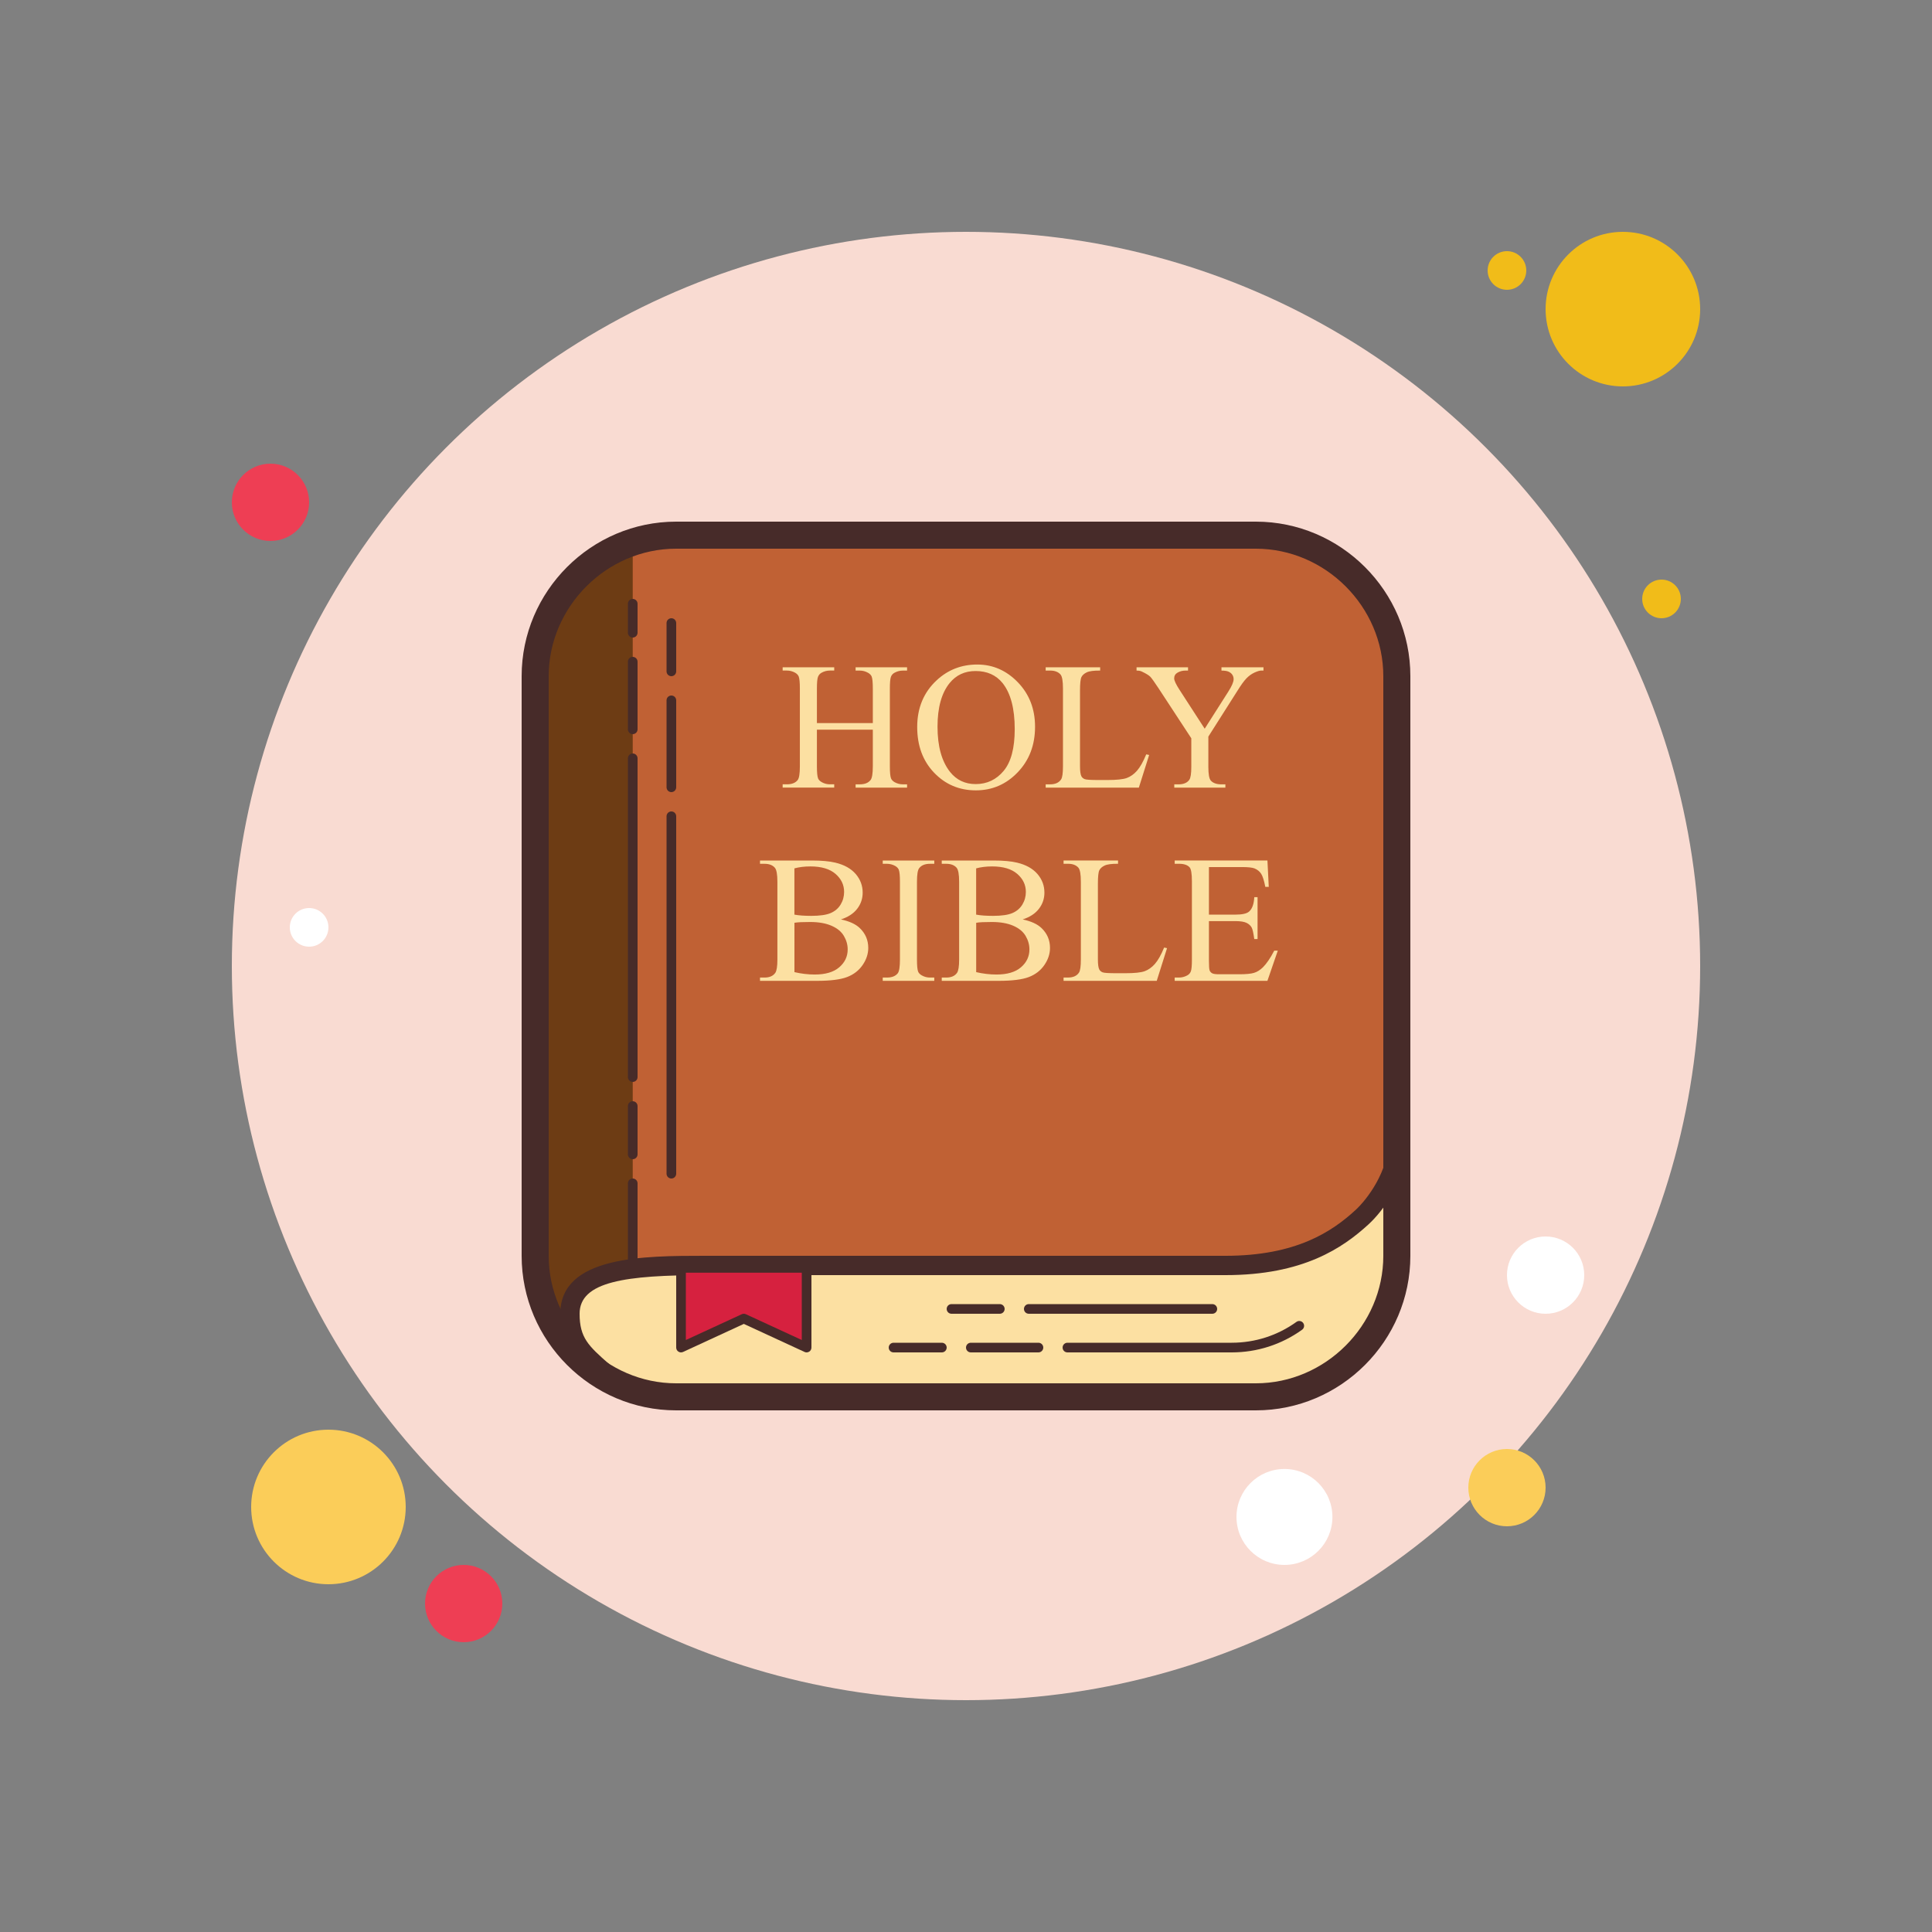
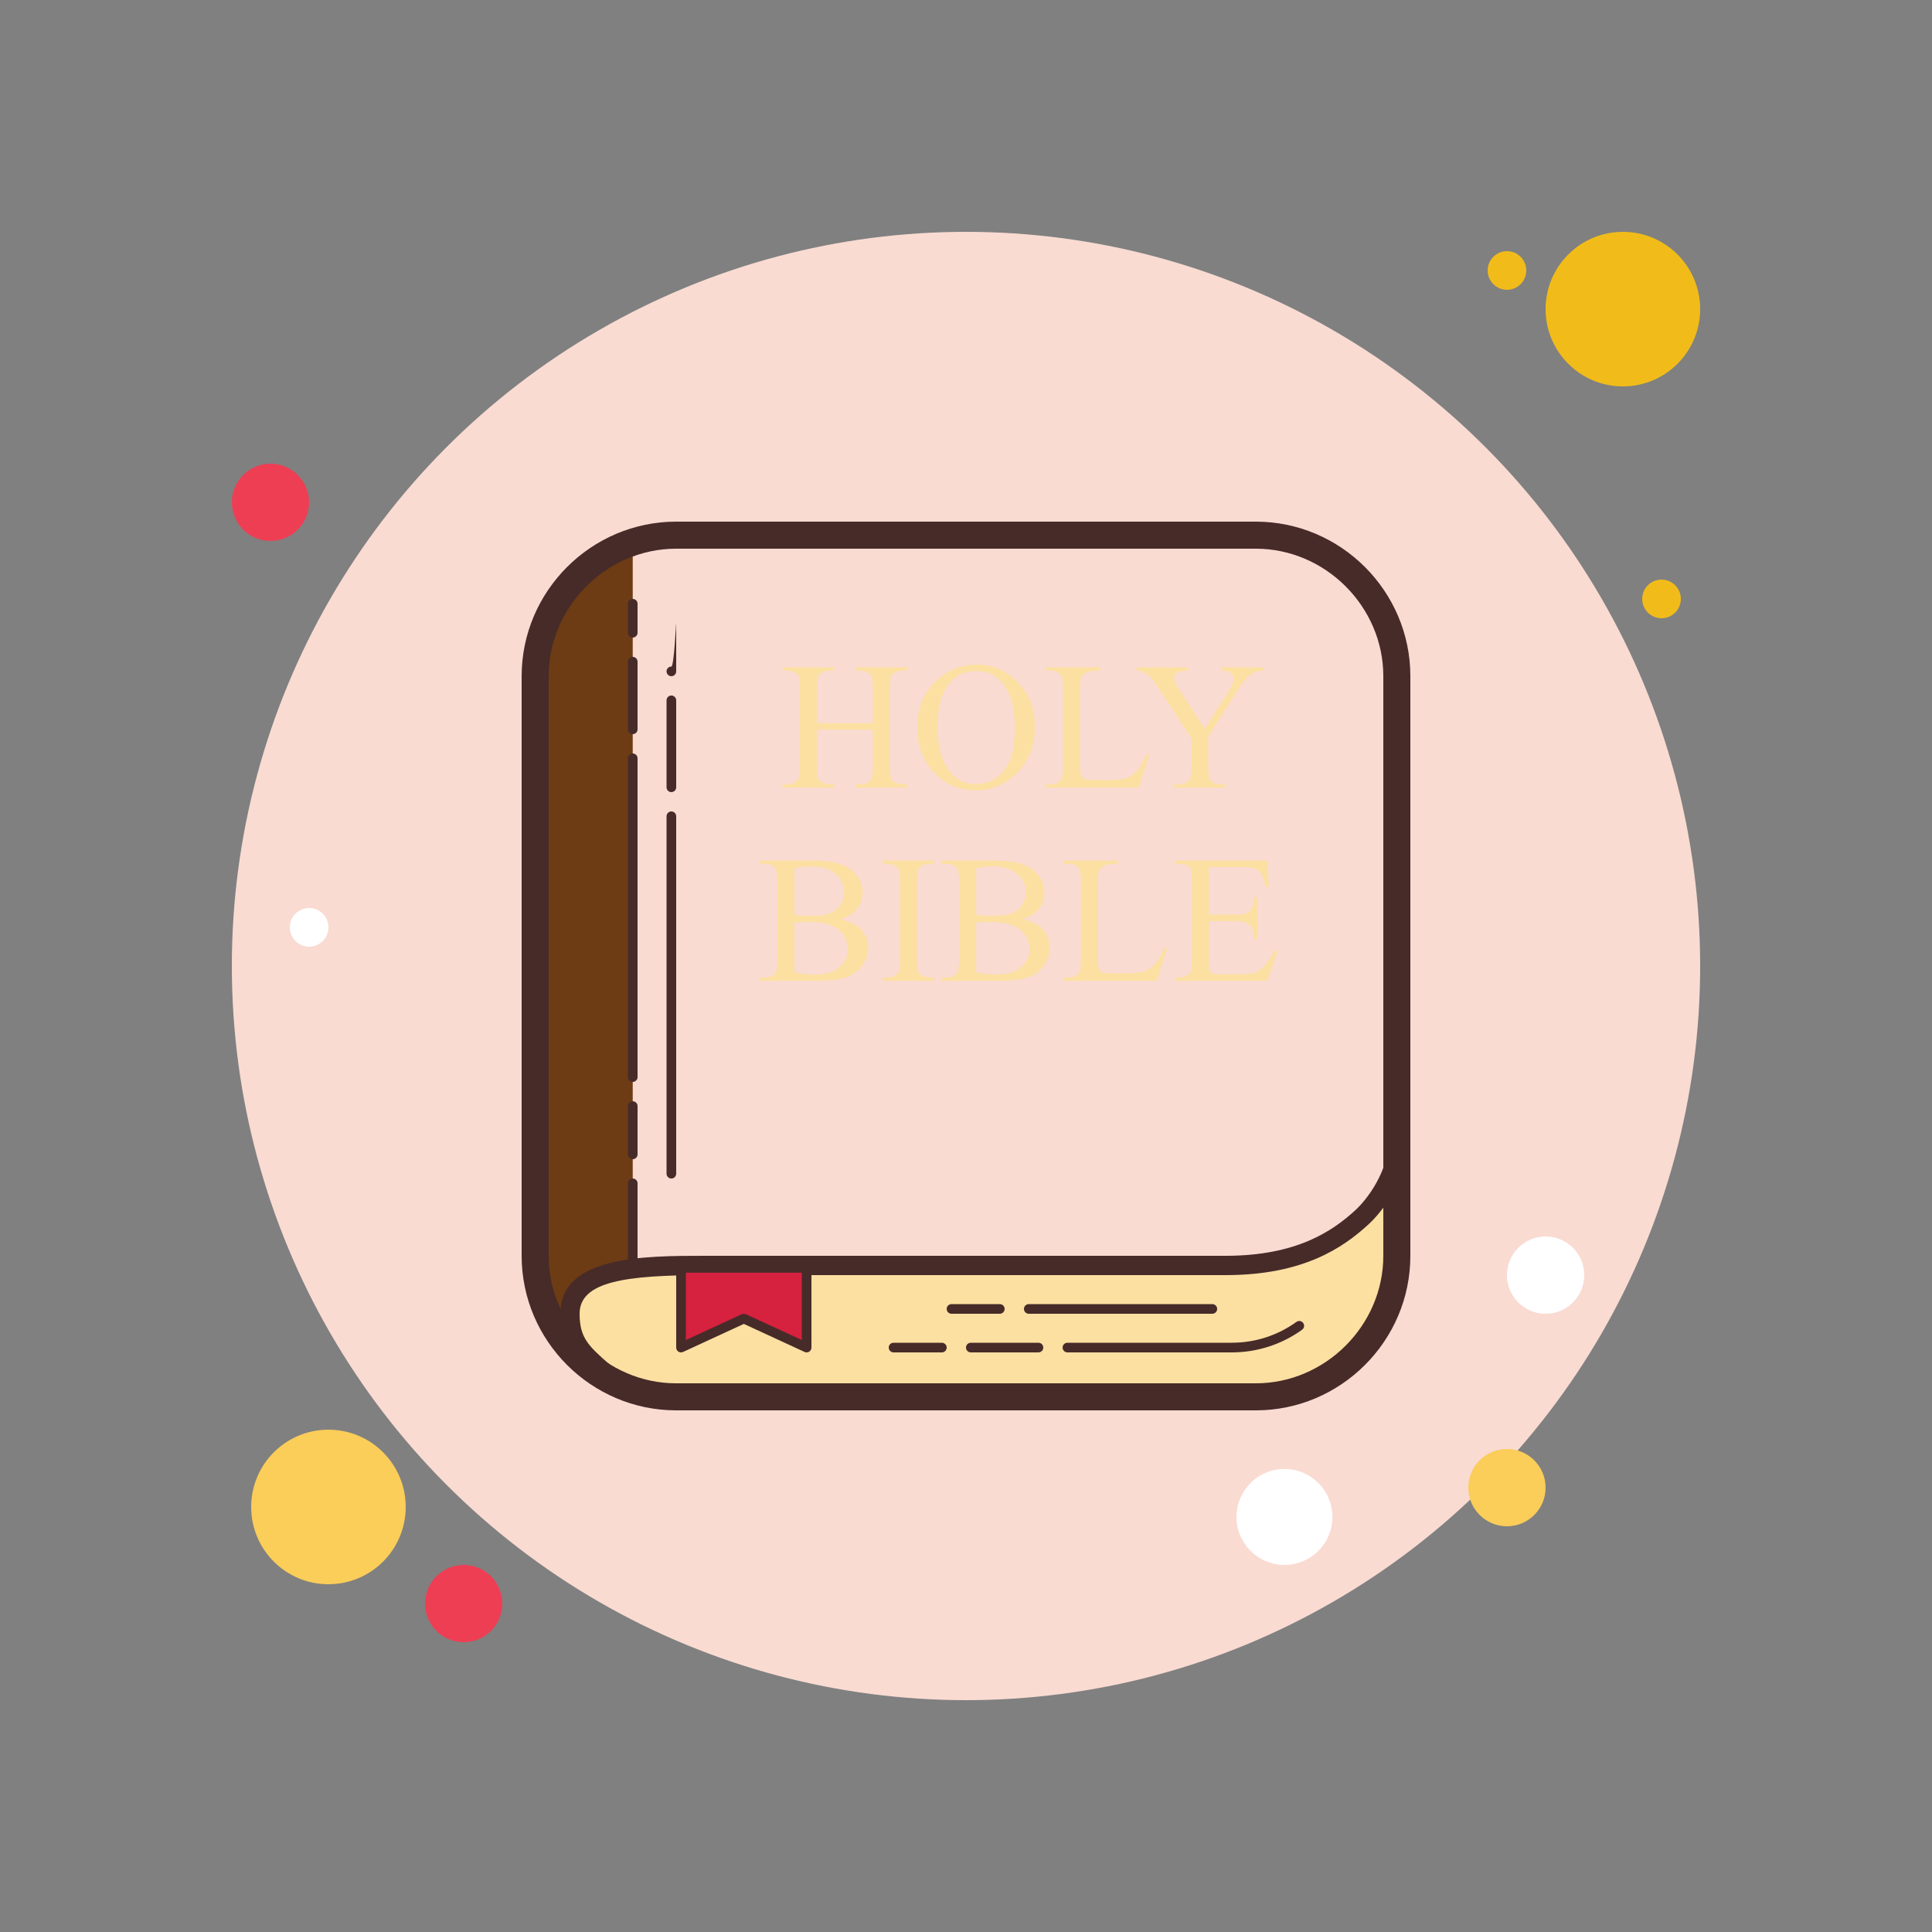
<svg xmlns="http://www.w3.org/2000/svg" viewBox="0 0 100 100" width="200px" height="200px">
  <rect x="0" y="0" width="100" height="100" fill="#808080" stroke="none" />
  <circle cx="78" cy="14" r="1" fill="#f1bc19" />
  <circle cx="50" cy="50" r="38" fill="#f9dbd2" />
  <circle cx="84" cy="16" r="4" fill="#f1bc19" />
  <circle cx="14" cy="26" r="2" fill="#ee3e54" />
  <circle cx="78" cy="77" r="2" fill="#fbcd59" />
  <circle cx="17" cy="78" r="4" fill="#fbcd59" />
  <circle cx="24" cy="83" r="2" fill="#ee3e54" />
  <circle cx="66.483" cy="78.517" r="2.483" fill="#fff" />
  <circle cx="16" cy="48" r="1" fill="#fff" />
  <circle cx="86" cy="31" r="1" fill="#f1bc19" />
  <circle cx="80" cy="66" r="2" fill="#fff" />
-   <path fill="#c06134" d="M72.3,35v30c0,4-3.3,7.3-7.3,7.3H35c-0.78,0-1.54-0.13-2.25-0.36c-2.92-0.96-5.05-3.72-5.05-6.94V35 c0-3.22,2.13-5.98,5.05-6.94c0.71-0.23,1.47-0.36,2.25-0.36h30C69,27.7,72.3,31,72.3,35z" />
  <path fill="#6d3c14" d="M32.75,28.06v43.88c-2.92-0.96-5.05-3.72-5.05-6.94V35C27.7,31.78,29.83,29.02,32.75,28.06z" />
  <path fill="#fce0a2" d="M52.875,65.5c-8.625,0-17.25,0-19.25,0s-5,0.625-4,3.875s6.5,2.875,9.625,2.875s24,0,26.5,0 S72.3,69.375,72.3,65s0-5.25,0-5.25s-1.675,5.75-9.925,5.75S52.875,65.5,52.875,65.5z" />
  <path fill="#472b29" d="M65,28.4c3.6,0,6.6,3,6.6,6.6v30c0,3.6-3,6.6-6.6,6.6H35c-3.6,0-6.6-3-6.6-6.6V35 c0-3.6,3-6.6,6.6-6.6H65 M65,27H35c-4.4,0-8,3.6-8,8v30c0,4.4,3.6,8,8,8h30c4.4,0,8-3.6,8-8V35C73,30.6,69.4,27,65,27L65,27z" />
  <path fill="#472b29" d="M31.5,71.75c-0.119,0-0.239-0.042-0.334-0.128l-0.33-0.294C29.77,70.383,29,69.7,29,68 c0-3,4.335-3,7.5-3h26.932c3.675,0,5.527-1.266,6.73-2.369c0.592-0.543,1.713-2.001,1.713-3.631c0-0.276,0.224-0.5,0.5-0.5 s0.5,0.224,0.5,0.5c0,1.974-1.28,3.675-2.037,4.369C69.501,64.594,67.452,66,63.432,66H36.5c-4.117,0-6.5,0.327-6.5,2 c0,1.25,0.47,1.667,1.499,2.58l0.335,0.299c0.205,0.185,0.222,0.501,0.037,0.706C31.773,71.694,31.637,71.75,31.5,71.75z" />
  <path fill="#472b29" d="M32.75,65.75c-0.138,0-0.25-0.112-0.25-0.25v-4.25c0-0.138,0.112-0.25,0.25-0.25S33,61.112,33,61.25 v4.25C33,65.638,32.888,65.75,32.75,65.75z" />
  <path fill="#472b29" d="M32.75,60c-0.138,0-0.25-0.112-0.25-0.25v-2.5c0-0.138,0.112-0.25,0.25-0.25S33,57.112,33,57.25v2.5 C33,59.888,32.888,60,32.75,60z" />
  <path fill="#472b29" d="M32.75,56c-0.138,0-0.25-0.112-0.25-0.25v-16.5c0-0.138,0.112-0.25,0.25-0.25S33,39.112,33,39.25 v16.5C33,55.888,32.888,56,32.75,56z" />
  <path fill="#472b29" d="M32.75,38c-0.138,0-0.25-0.112-0.25-0.25v-3.5c0-0.138,0.112-0.25,0.25-0.25S33,34.112,33,34.25v3.5 C33,37.888,32.888,38,32.75,38z" />
  <path fill="#472b29" d="M32.75,33c-0.138,0-0.25-0.112-0.25-0.25v-1.5c0-0.138,0.112-0.25,0.25-0.25S33,31.112,33,31.25v1.5 C33,32.888,32.888,33,32.75,33z" />
  <path fill="#472b29" d="M34.75,61c-0.138,0-0.25-0.112-0.25-0.25v-18.5c0-0.138,0.112-0.25,0.25-0.25S35,42.112,35,42.25 v18.5C35,60.888,34.888,61,34.75,61z" />
  <path fill="#472b29" d="M34.75,41c-0.138,0-0.25-0.112-0.25-0.25v-4.5c0-0.138,0.112-0.25,0.25-0.25S35,36.112,35,36.25v4.5 C35,40.888,34.888,41,34.75,41z" />
-   <path fill="#472b29" d="M34.75,35c-0.138,0-0.25-0.112-0.25-0.25v-2.5c0-0.138,0.112-0.25,0.25-0.25S35,32.112,35,32.25v2.5 C35,34.888,34.888,35,34.75,35z" />
+   <path fill="#472b29" d="M34.75,35c-0.138,0-0.25-0.112-0.25-0.25c0-0.138,0.112-0.25,0.25-0.25S35,32.112,35,32.25v2.5 C35,34.888,34.888,35,34.75,35z" />
  <g>
    <polygon fill="#d6213f" points="41.75,65.625 41.75,69.75 38.5,68.25 35.25,69.75 35.25,65.625" />
    <path fill="#472b29" d="M41.75,70c-0.036,0-0.071-0.008-0.105-0.023L38.5,68.525l-3.145,1.452 c-0.078,0.035-0.167,0.03-0.24-0.017C35.043,69.915,35,69.835,35,69.75v-4.125c0-0.138,0.112-0.25,0.25-0.25h6.5 c0.138,0,0.25,0.112,0.25,0.25v4.125c0,0.085-0.043,0.165-0.115,0.21C41.844,69.987,41.797,70,41.75,70z M38.5,68 c0.036,0,0.071,0.008,0.105,0.023l2.895,1.336v-3.484h-6v3.484l2.895-1.336C38.429,68.008,38.464,68,38.5,68z" />
  </g>
  <g>
    <path fill="#fce0a2" d="M42.283,37.428h2.894v-1.782c0-0.318-0.02-0.528-0.06-0.629c-0.031-0.076-0.095-0.142-0.193-0.197 c-0.132-0.074-0.271-0.11-0.418-0.11h-0.22v-0.17h2.664v0.17h-0.22c-0.147,0-0.287,0.035-0.418,0.105 c-0.098,0.049-0.165,0.124-0.2,0.223c-0.035,0.099-0.053,0.302-0.053,0.608v4.019c0,0.315,0.02,0.524,0.06,0.625 c0.031,0.076,0.094,0.142,0.188,0.197c0.135,0.074,0.276,0.11,0.423,0.11h0.22v0.17h-2.664v-0.17h0.22 c0.254,0,0.439-0.075,0.556-0.225c0.076-0.098,0.115-0.334,0.115-0.708v-1.897h-2.894v1.897c0,0.315,0.02,0.524,0.06,0.625 c0.03,0.076,0.095,0.142,0.193,0.197c0.131,0.074,0.271,0.11,0.418,0.11h0.225v0.17H40.51v-0.17h0.221 c0.257,0,0.444-0.075,0.56-0.225c0.074-0.098,0.11-0.334,0.11-0.708v-4.019c0-0.318-0.02-0.528-0.06-0.629 c-0.031-0.076-0.093-0.142-0.188-0.197c-0.135-0.074-0.275-0.11-0.422-0.11H40.51v-0.17h2.669v0.17h-0.225 c-0.147,0-0.287,0.035-0.418,0.105c-0.095,0.049-0.161,0.124-0.198,0.223c-0.037,0.099-0.055,0.302-0.055,0.608V37.428z" />
    <path fill="#fce0a2" d="M50.583,34.396c0.809,0,1.509,0.307,2.102,0.921c0.592,0.614,0.889,1.38,0.889,2.299 c0,0.946-0.298,1.731-0.896,2.356c-0.597,0.625-1.32,0.937-2.168,0.937c-0.857,0-1.578-0.305-2.161-0.914 c-0.583-0.609-0.875-1.398-0.875-2.366c0-0.989,0.337-1.796,1.011-2.421C49.069,34.667,49.769,34.396,50.583,34.396z M50.496,34.732c-0.557,0-1.004,0.207-1.341,0.62c-0.419,0.515-0.629,1.268-0.629,2.26c0,1.017,0.217,1.799,0.652,2.347 c0.334,0.417,0.775,0.625,1.323,0.625c0.584,0,1.068-0.228,1.449-0.685c0.381-0.456,0.572-1.176,0.572-2.159 c0-1.066-0.21-1.86-0.629-2.384C51.556,34.94,51.09,34.732,50.496,34.732z" />
    <path fill="#fce0a2" d="M59.329,39.045l0.151,0.032l-0.533,1.69h-4.823v-0.17h0.234c0.264,0,0.452-0.086,0.565-0.257 c0.064-0.098,0.096-0.325,0.096-0.68v-4.019c0-0.389-0.043-0.632-0.128-0.73c-0.12-0.135-0.297-0.202-0.533-0.202h-0.234v-0.17 h2.82v0.17c-0.331-0.003-0.563,0.027-0.696,0.092c-0.133,0.064-0.225,0.146-0.273,0.244c-0.049,0.098-0.074,0.332-0.074,0.703 v3.914c0,0.254,0.024,0.429,0.074,0.523c0.037,0.064,0.093,0.112,0.17,0.143s0.315,0.046,0.716,0.046h0.455 c0.478,0,0.813-0.035,1.006-0.105c0.193-0.071,0.369-0.195,0.528-0.375S59.17,39.431,59.329,39.045z" />
    <path fill="#fce0a2" d="M63.224,34.539h2.173v0.17h-0.12c-0.08,0-0.196,0.035-0.349,0.105 c-0.153,0.071-0.292,0.172-0.418,0.303c-0.125,0.132-0.28,0.346-0.464,0.643l-1.502,2.366v1.562c0,0.383,0.043,0.622,0.129,0.717 c0.116,0.128,0.3,0.193,0.551,0.193h0.202v0.17h-2.646v-0.17h0.22c0.264,0,0.45-0.08,0.561-0.239 c0.067-0.098,0.101-0.322,0.101-0.671v-1.474l-1.709-2.609c-0.202-0.306-0.339-0.498-0.411-0.574 c-0.072-0.076-0.222-0.168-0.448-0.275c-0.061-0.031-0.15-0.046-0.266-0.046v-0.17h2.664v0.17h-0.138 c-0.144,0-0.276,0.034-0.397,0.101s-0.182,0.168-0.182,0.303c0,0.11,0.094,0.309,0.28,0.597l1.3,2.007l1.222-1.92 c0.184-0.288,0.275-0.502,0.275-0.643c0-0.085-0.022-0.162-0.066-0.229s-0.108-0.12-0.191-0.158 c-0.083-0.039-0.207-0.058-0.372-0.058V34.539z" />
    <path fill="#fce0a2" d="M43.526,47.589c0.432,0.092,0.755,0.239,0.969,0.441c0.297,0.282,0.446,0.626,0.446,1.034 c0,0.309-0.098,0.605-0.294,0.889c-0.196,0.283-0.465,0.49-0.806,0.62c-0.342,0.13-0.863,0.195-1.564,0.195h-2.939v-0.17h0.234 c0.26,0,0.447-0.083,0.56-0.248c0.07-0.107,0.106-0.335,0.106-0.685v-4.023c0-0.386-0.044-0.629-0.133-0.73 c-0.12-0.135-0.297-0.202-0.533-0.202h-0.234v-0.17h2.691c0.502,0,0.905,0.037,1.208,0.11c0.459,0.11,0.81,0.305,1.052,0.585 c0.242,0.28,0.363,0.603,0.363,0.967c0,0.313-0.095,0.592-0.285,0.838C44.177,47.287,43.896,47.47,43.526,47.589z M41.119,47.341 c0.113,0.021,0.243,0.038,0.388,0.048s0.305,0.016,0.48,0.016c0.447,0,0.783-0.048,1.008-0.145 c0.225-0.097,0.397-0.244,0.517-0.443s0.179-0.417,0.179-0.652c0-0.364-0.148-0.675-0.446-0.933c-0.297-0.257-0.73-0.386-1.3-0.386 c-0.306,0-0.582,0.034-0.827,0.101V47.341z M41.119,50.317c0.355,0.083,0.706,0.124,1.052,0.124c0.554,0,0.977-0.125,1.268-0.375 c0.291-0.25,0.437-0.558,0.437-0.925c0-0.242-0.066-0.475-0.197-0.698c-0.132-0.224-0.346-0.399-0.643-0.528 c-0.297-0.128-0.665-0.193-1.103-0.193c-0.19,0-0.352,0.003-0.487,0.009s-0.244,0.017-0.326,0.032V50.317z" />
    <path fill="#fce0a2" d="M48.358,50.598v0.17h-2.668v-0.17h0.22c0.257,0,0.444-0.075,0.561-0.225 c0.073-0.098,0.11-0.334,0.11-0.708v-4.023c0-0.315-0.02-0.524-0.06-0.625c-0.03-0.076-0.093-0.142-0.188-0.197 c-0.135-0.074-0.276-0.11-0.423-0.11h-0.22v-0.17h2.668v0.17h-0.225c-0.254,0-0.439,0.075-0.556,0.225 c-0.077,0.098-0.115,0.334-0.115,0.708v4.023c0,0.315,0.02,0.524,0.06,0.625c0.031,0.076,0.095,0.142,0.193,0.197 c0.132,0.074,0.271,0.11,0.418,0.11H48.358z" />
    <path fill="#fce0a2" d="M52.933,47.589c0.432,0.092,0.755,0.239,0.969,0.441c0.297,0.282,0.446,0.626,0.446,1.034 c0,0.309-0.098,0.605-0.294,0.889c-0.196,0.283-0.465,0.49-0.806,0.62c-0.342,0.13-0.863,0.195-1.564,0.195h-2.939v-0.17h0.234 c0.26,0,0.447-0.083,0.56-0.248c0.07-0.107,0.106-0.335,0.106-0.685v-4.023c0-0.386-0.044-0.629-0.133-0.73 c-0.12-0.135-0.297-0.202-0.533-0.202h-0.234v-0.17h2.691c0.502,0,0.905,0.037,1.208,0.11c0.459,0.11,0.81,0.305,1.052,0.585 c0.242,0.28,0.363,0.603,0.363,0.967c0,0.313-0.095,0.592-0.285,0.838C53.584,47.287,53.304,47.47,52.933,47.589z M50.526,47.341 c0.113,0.021,0.243,0.038,0.388,0.048s0.305,0.016,0.48,0.016c0.447,0,0.783-0.048,1.008-0.145 c0.225-0.097,0.397-0.244,0.517-0.443s0.179-0.417,0.179-0.652c0-0.364-0.148-0.675-0.446-0.933c-0.297-0.257-0.73-0.386-1.3-0.386 c-0.306,0-0.582,0.034-0.827,0.101V47.341z M50.526,50.317c0.355,0.083,0.706,0.124,1.052,0.124c0.554,0,0.977-0.125,1.268-0.375 c0.291-0.25,0.437-0.558,0.437-0.925c0-0.242-0.066-0.475-0.197-0.698c-0.132-0.224-0.346-0.399-0.643-0.528 c-0.297-0.128-0.665-0.193-1.103-0.193c-0.19,0-0.352,0.003-0.487,0.009s-0.244,0.017-0.326,0.032V50.317z" />
    <path fill="#fce0a2" d="M60.255,49.045l0.151,0.032l-0.533,1.69h-4.823v-0.17h0.234c0.264,0,0.452-0.086,0.565-0.257 c0.064-0.098,0.096-0.325,0.096-0.68v-4.019c0-0.389-0.043-0.632-0.128-0.73c-0.12-0.135-0.297-0.202-0.533-0.202h-0.234v-0.17 h2.82v0.17c-0.331-0.003-0.563,0.027-0.696,0.092c-0.133,0.064-0.225,0.146-0.273,0.244c-0.049,0.098-0.074,0.332-0.074,0.703 v3.914c0,0.254,0.024,0.429,0.074,0.523c0.037,0.064,0.093,0.112,0.17,0.143s0.315,0.046,0.716,0.046h0.455 c0.478,0,0.813-0.035,1.006-0.105c0.193-0.071,0.369-0.195,0.528-0.375S60.096,49.431,60.255,49.045z" />
    <path fill="#fce0a2" d="M62.574,44.879v2.462h1.369c0.355,0,0.592-0.053,0.712-0.161c0.159-0.141,0.248-0.389,0.266-0.744 h0.17v2.168h-0.17c-0.043-0.303-0.085-0.498-0.128-0.583c-0.055-0.107-0.146-0.191-0.271-0.253 c-0.125-0.061-0.318-0.092-0.579-0.092h-1.369v2.053c0,0.275,0.012,0.443,0.037,0.503c0.024,0.06,0.067,0.107,0.128,0.143 c0.061,0.035,0.178,0.053,0.349,0.053h1.057c0.352,0,0.607-0.024,0.767-0.074c0.159-0.049,0.312-0.145,0.459-0.289 c0.19-0.19,0.384-0.476,0.583-0.859h0.184l-0.537,1.562h-4.8v-0.17h0.221c0.147,0,0.286-0.035,0.418-0.105 c0.098-0.049,0.165-0.123,0.2-0.221s0.053-0.298,0.053-0.602v-4.047c0-0.395-0.04-0.639-0.119-0.73 c-0.11-0.123-0.294-0.184-0.551-0.184h-0.221v-0.17h4.8l0.069,1.364h-0.179c-0.064-0.328-0.136-0.553-0.214-0.675 s-0.193-0.216-0.347-0.28c-0.123-0.046-0.338-0.069-0.647-0.069H62.574z" />
  </g>
  <path fill="#472b29" d="M63.75,70h-8.5C55.112,70,55,69.888,55,69.75s0.112-0.25,0.25-0.25h8.5 c1.213,0,2.373-0.373,3.354-1.079c0.111-0.081,0.268-0.056,0.349,0.057c0.081,0.112,0.055,0.268-0.057,0.349 C66.329,69.594,65.068,70,63.75,70z" />
  <path fill="#472b29" d="M53.75,70h-3.5C50.112,70,50,69.888,50,69.75s0.112-0.25,0.25-0.25h3.5c0.138,0,0.25,0.112,0.25,0.25 S53.888,70,53.75,70z" />
  <path fill="#472b29" d="M48.75,70h-2.5C46.112,70,46,69.888,46,69.75s0.112-0.25,0.25-0.25h2.5c0.138,0,0.25,0.112,0.25,0.25 S48.888,70,48.75,70z" />
  <path fill="#472b29" d="M62.75,68h-9.5C53.112,68,53,67.888,53,67.75s0.112-0.25,0.25-0.25h9.5c0.138,0,0.25,0.112,0.25,0.25 S62.888,68,62.75,68z" />
  <path fill="#472b29" d="M51.75,68h-2.5C49.112,68,49,67.888,49,67.75s0.112-0.25,0.25-0.25h2.5c0.138,0,0.25,0.112,0.25,0.25 S51.888,68,51.75,68z" />
</svg>